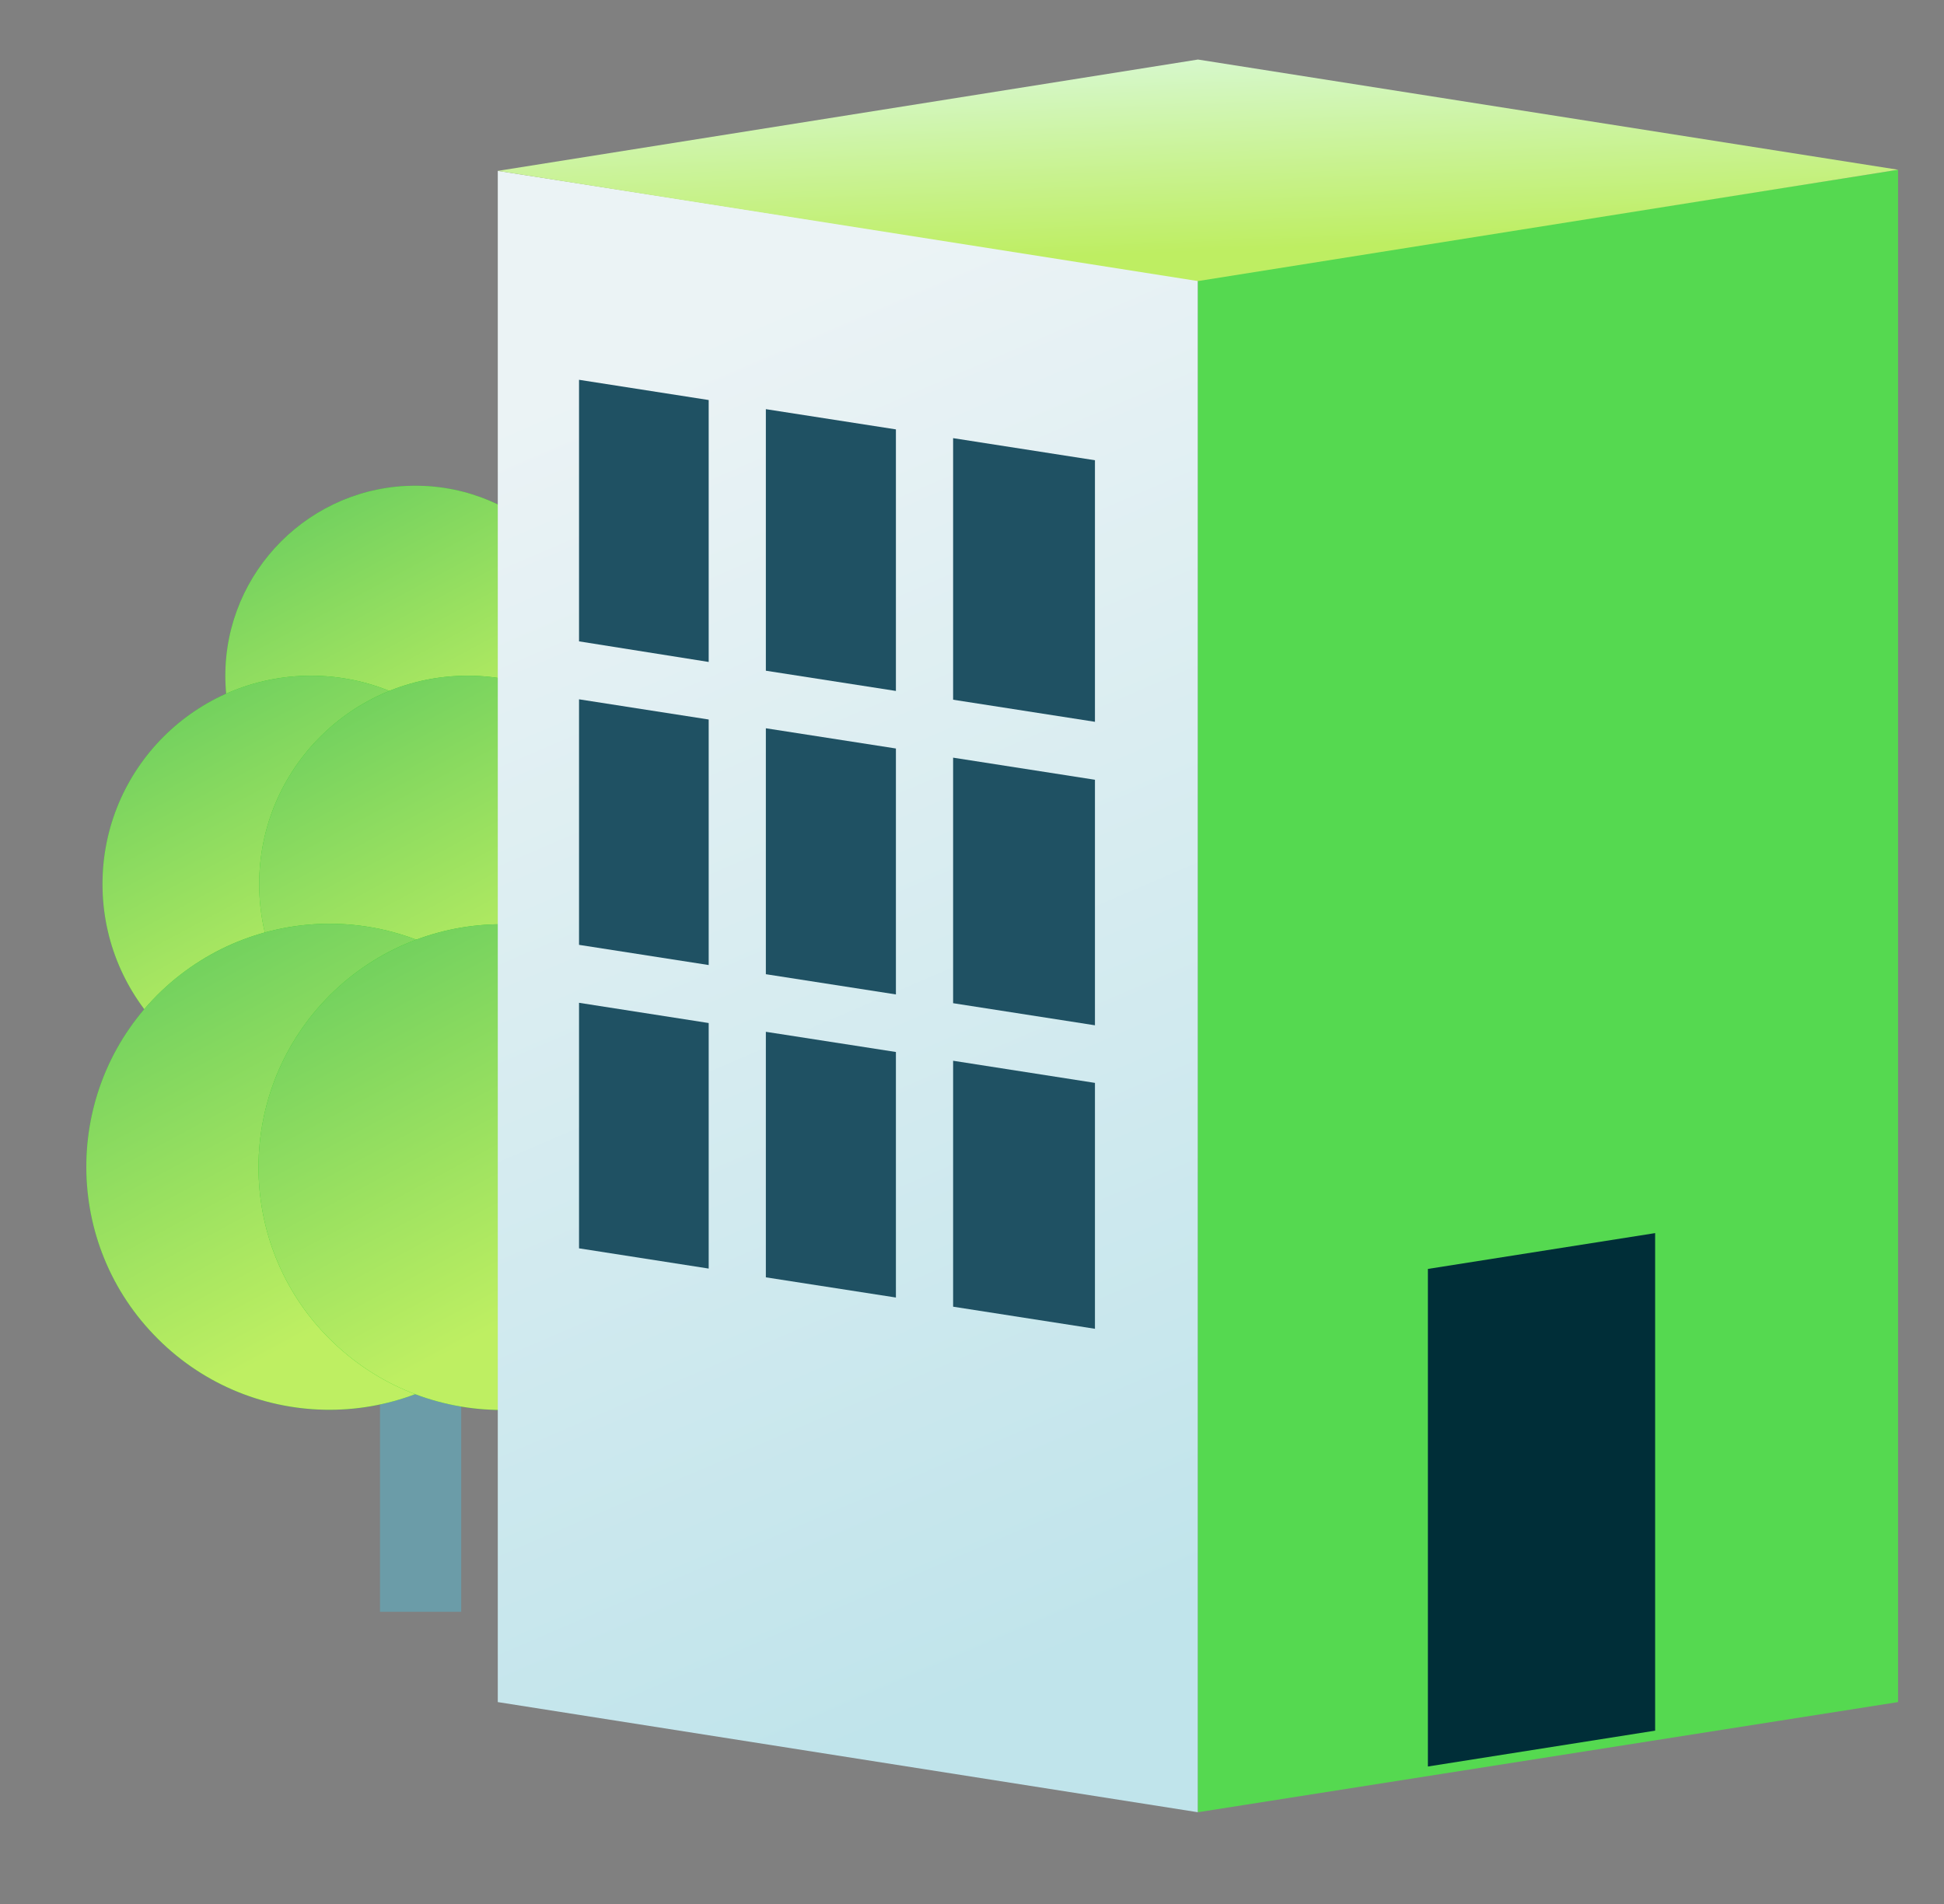
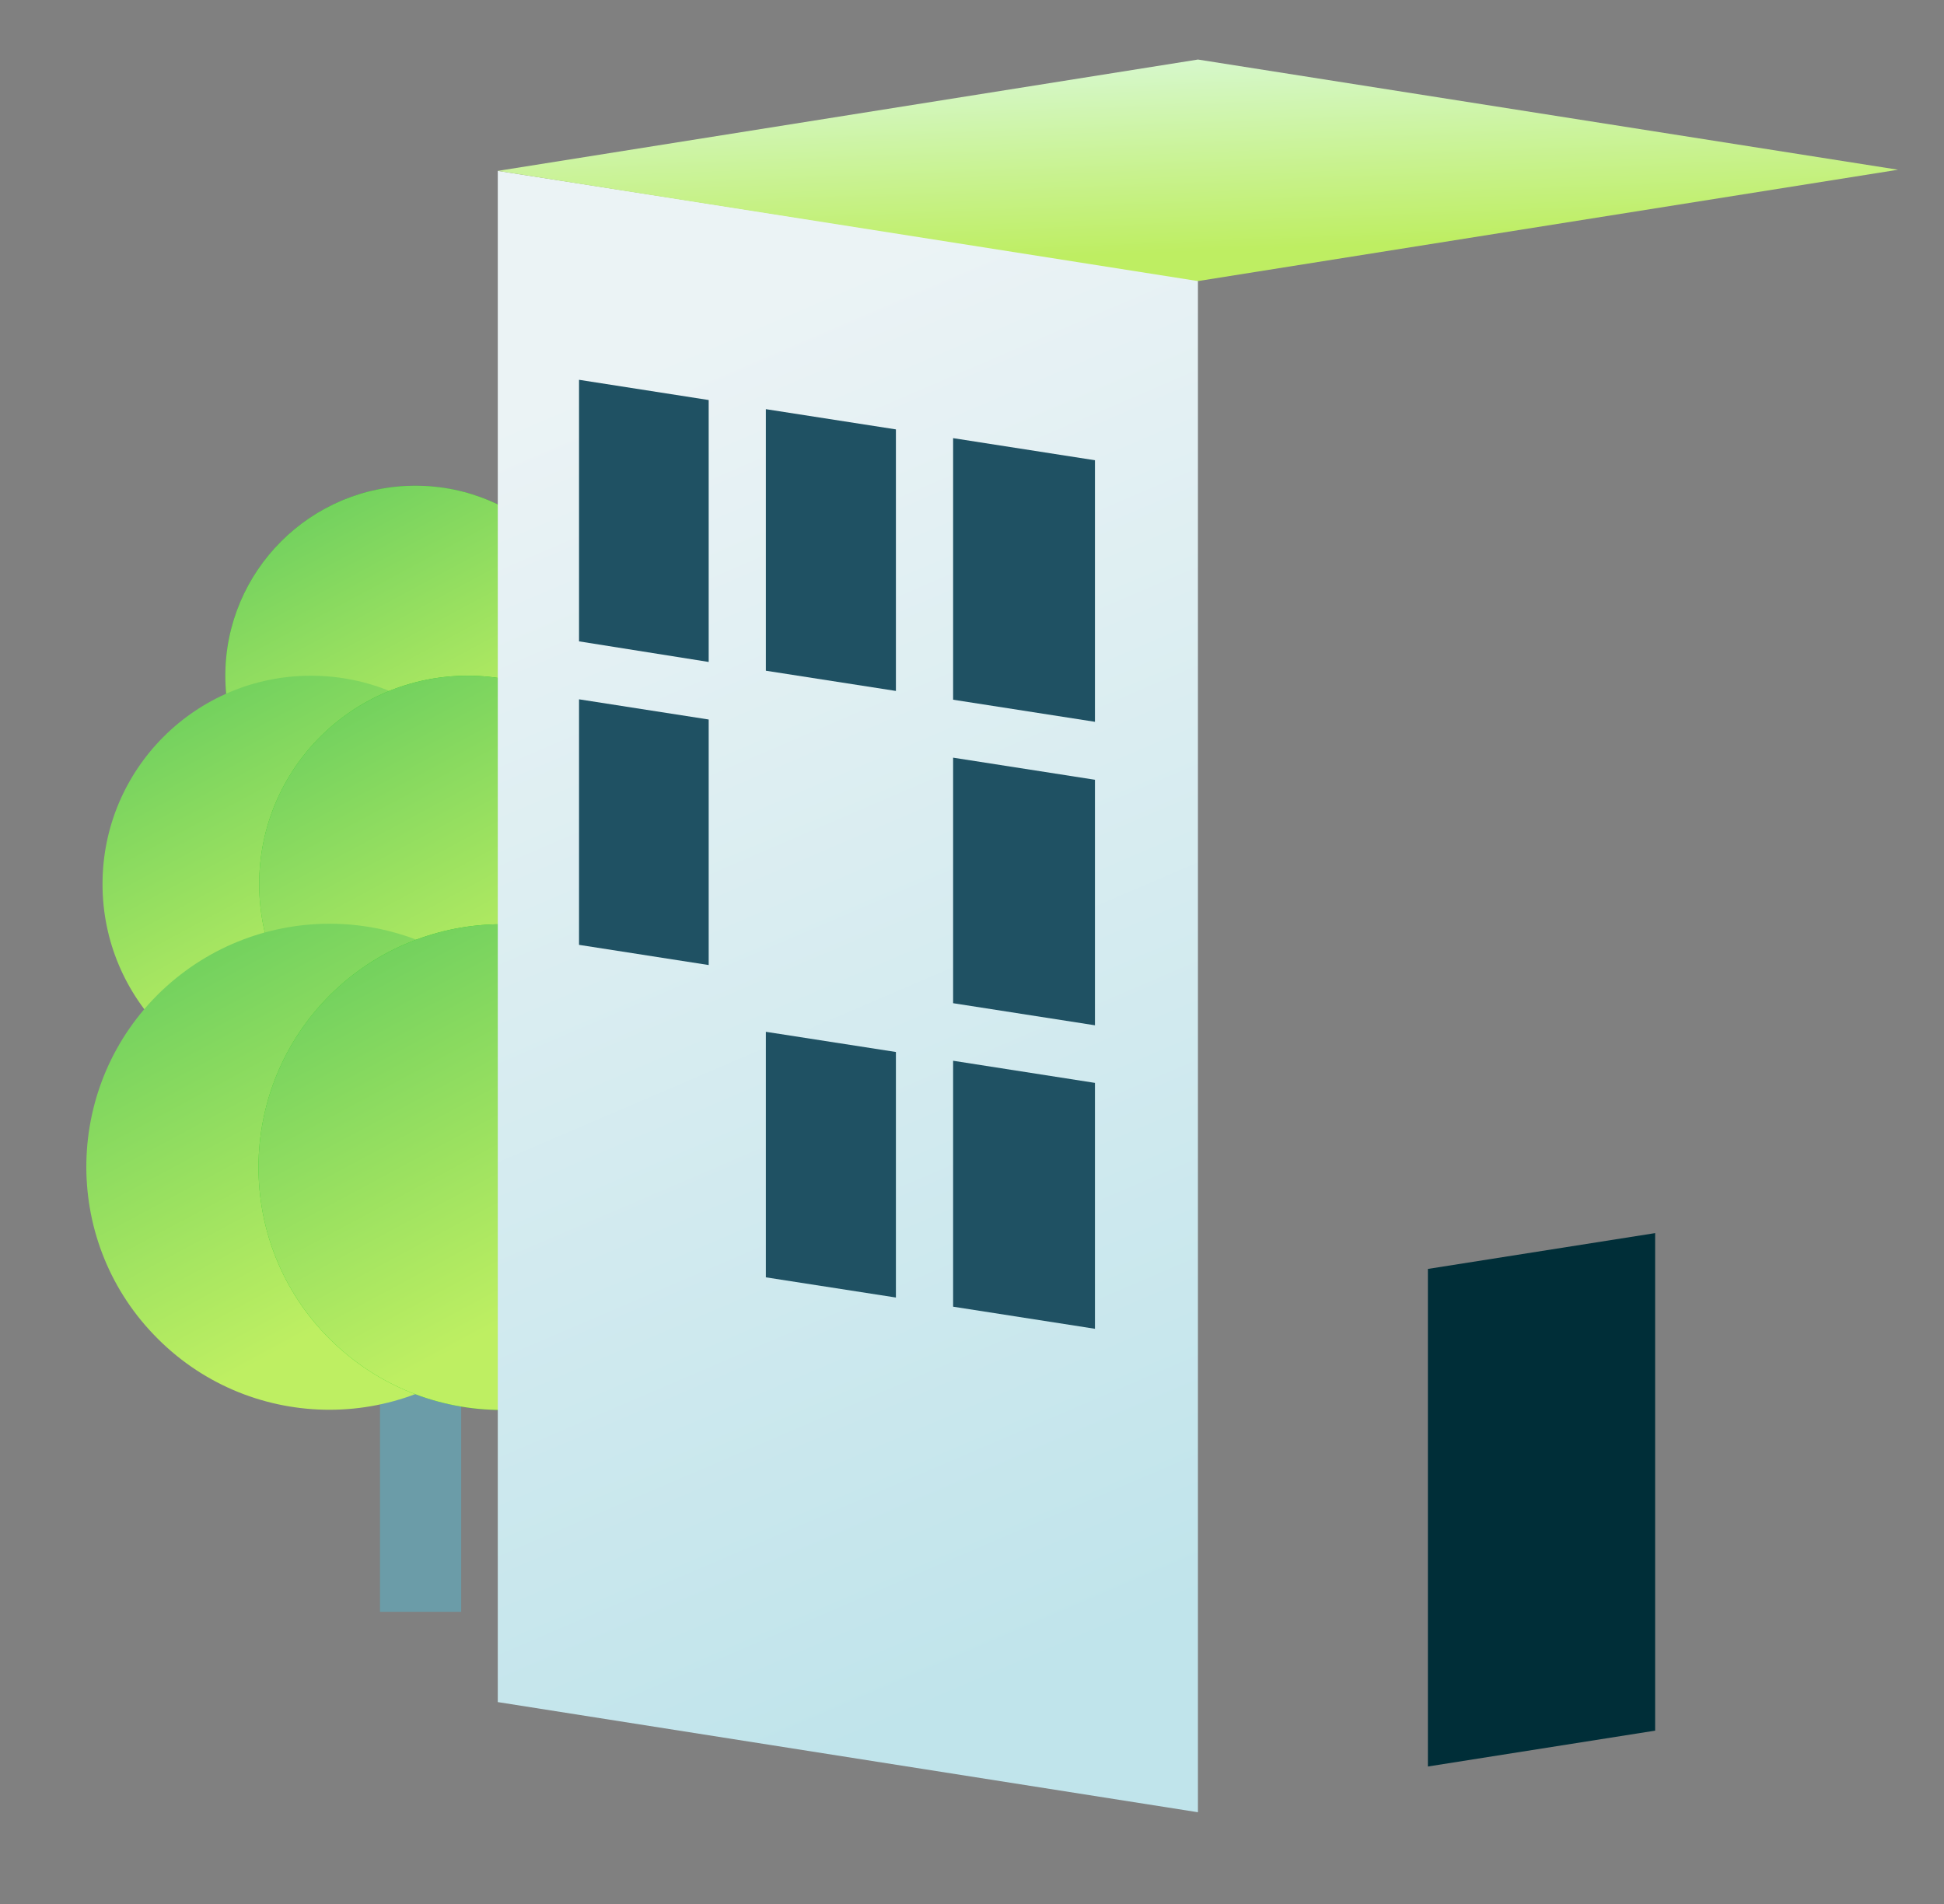
<svg xmlns="http://www.w3.org/2000/svg" width="49" height="48" viewBox="0 0 49 48" fill="none">
  <rect x="0" y="0" width="49" height="48" fill="#808080" stroke="none" />
  <path d="M9.578 40.634H11.625V26.954H9.578V40.634Z" fill="#6B9CA8" />
  <path d="M10.47 21.825C13.114 21.825 15.259 19.692 15.259 17.035C15.259 14.379 13.114 12.246 10.47 12.246C7.825 12.246 5.68 14.403 5.68 17.035C5.68 19.668 7.825 21.825 10.47 21.825Z" fill="#2BD124" />
  <path d="M10.47 21.825C13.114 21.825 15.259 19.692 15.259 17.035C15.259 14.379 13.114 12.246 10.47 12.246C7.825 12.246 5.68 14.403 5.68 17.035C5.68 19.668 7.825 21.825 10.47 21.825Z" fill="url(#paint0_linear_5823_4788)" />
-   <path d="M7.837 27.541C10.738 27.541 13.09 25.201 13.09 22.288C13.09 19.375 10.738 17.035 7.837 17.035C4.937 17.035 2.584 19.387 2.584 22.288C2.584 25.189 4.937 27.541 7.837 27.541Z" fill="#2BD124" />
  <path d="M7.837 27.541C10.738 27.541 13.09 25.201 13.09 22.288C13.09 19.375 10.738 17.035 7.837 17.035C4.937 17.035 2.584 19.387 2.584 22.288C2.584 25.189 4.937 27.541 7.837 27.541Z" fill="url(#paint1_linear_5823_4788)" />
  <path d="M11.786 27.541C14.687 27.541 17.039 25.201 17.039 22.288C17.039 19.375 14.687 17.035 11.786 17.035C8.886 17.035 6.533 19.387 6.533 22.288C6.533 25.189 8.886 27.541 11.786 27.541Z" fill="#2BD124" />
  <path d="M11.786 27.541C14.687 27.541 17.039 25.201 17.039 22.288C17.039 19.375 14.687 17.035 11.786 17.035C8.886 17.035 6.533 19.387 6.533 22.288C6.533 25.189 8.886 27.541 11.786 27.541Z" fill="url(#paint2_linear_5823_4788)" />
-   <path d="M12.542 33.842C14.991 31.502 15.077 27.639 12.737 25.189C10.397 22.727 6.521 22.654 4.071 24.982C1.622 27.322 1.536 31.209 3.876 33.647C6.216 36.097 10.104 36.182 12.542 33.83V33.842Z" fill="#2BD124" />
  <path d="M12.542 33.842C14.991 31.502 15.077 27.639 12.737 25.189C10.397 22.727 6.521 22.654 4.071 24.982C1.622 27.322 1.536 31.209 3.876 33.647C6.216 36.097 10.104 36.182 12.542 33.83V33.842Z" fill="url(#paint3_linear_5823_4788)" />
  <path d="M17.076 33.66C19.416 31.21 19.331 27.346 16.881 25.006C14.432 22.654 10.556 22.752 8.216 25.189C5.876 27.639 5.961 31.527 8.411 33.854C10.861 36.182 14.736 36.097 17.076 33.66Z" fill="#2BD124" />
  <path d="M17.076 33.66C19.416 31.21 19.331 27.346 16.881 25.006C14.432 22.654 10.556 22.752 8.216 25.189C5.876 27.639 5.961 31.527 8.411 33.854C10.861 36.182 14.736 36.097 17.076 33.66Z" fill="url(#paint4_linear_5823_4788)" />
  <path d="M30.195 45.687L12.547 42.91V4.308L30.195 7.057V45.687Z" fill="url(#paint5_linear_5823_4788)" />
-   <path d="M47.842 42.91L30.195 45.687V7.057L47.842 4.279V42.91Z" fill="#55D950" />
  <path d="M41.719 43.63L35.991 44.534V31.99L41.719 31.087V43.63Z" fill="#002E38" />
  <path d="M30.195 7.086L12.547 4.308L30.195 1.501L47.842 4.279L30.195 7.086Z" fill="url(#paint6_linear_5823_4788)" />
-   <path d="M14.595 25.281L17.863 25.791V31.981L14.595 31.471V25.281Z" fill="#1F5163" />
  <path d="M22.582 26.521V32.711L19.304 32.202V26.012L22.582 26.521Z" fill="#1F5163" />
  <path d="M27.599 27.3V33.499L24.024 32.942V26.742L27.599 27.3Z" fill="#1F5163" />
  <path d="M14.595 9.575L17.863 10.085V16.688L14.595 16.169V9.575Z" fill="#1F5163" />
  <path d="M14.595 17.63L17.863 18.139V24.329L14.595 23.82V17.63Z" fill="#1F5163" />
  <path d="M19.304 10.315L22.582 10.825V17.419L19.304 16.909V10.315Z" fill="#1F5163" />
-   <path d="M19.304 18.36L22.582 18.87V25.07L19.304 24.56V18.36Z" fill="#1F5163" />
  <path d="M27.599 11.603V18.197L24.024 17.64V11.046L27.599 11.603Z" fill="#1F5163" />
  <path d="M24.024 19.101L27.599 19.658V25.848L24.024 25.291V19.101Z" fill="#1F5163" />
  <defs>
    <linearGradient id="paint0_linear_5823_4788" x1="5.68" y1="1.64" x2="14.481" y2="17.991" gradientUnits="userSpaceOnUse">
      <stop stop-color="#06A659" />
      <stop offset="1" stop-color="#BEEF62" />
    </linearGradient>
    <linearGradient id="paint1_linear_5823_4788" x1="2.584" y1="5.404" x2="12.236" y2="23.337" gradientUnits="userSpaceOnUse">
      <stop stop-color="#06A659" />
      <stop offset="1" stop-color="#BEEF62" />
    </linearGradient>
    <linearGradient id="paint2_linear_5823_4788" x1="6.533" y1="5.404" x2="16.185" y2="23.337" gradientUnits="userSpaceOnUse">
      <stop stop-color="#06A659" />
      <stop offset="1" stop-color="#BEEF62" />
    </linearGradient>
    <linearGradient id="paint3_linear_5823_4788" x1="2.176" y1="9.722" x2="13.43" y2="30.643" gradientUnits="userSpaceOnUse">
      <stop stop-color="#06A659" />
      <stop offset="1" stop-color="#BEEF62" />
    </linearGradient>
    <linearGradient id="paint4_linear_5823_4788" x1="6.516" y1="9.743" x2="17.759" y2="30.657" gradientUnits="userSpaceOnUse">
      <stop stop-color="#06A659" />
      <stop offset="1" stop-color="#BEEF62" />
    </linearGradient>
    <linearGradient id="paint5_linear_5823_4788" x1="16.416" y1="9.001" x2="29.916" y2="40.501" gradientUnits="userSpaceOnUse">
      <stop stop-color="#EBF3F5" />
      <stop offset="1" stop-color="#C0E4EB" />
    </linearGradient>
    <linearGradient id="paint6_linear_5823_4788" x1="26.166" y1="1.501" x2="26.361" y2="6.491" gradientUnits="userSpaceOnUse">
      <stop stop-color="#D7F8CF" />
      <stop offset="1" stop-color="#BEEE62" />
    </linearGradient>
  </defs>
</svg>